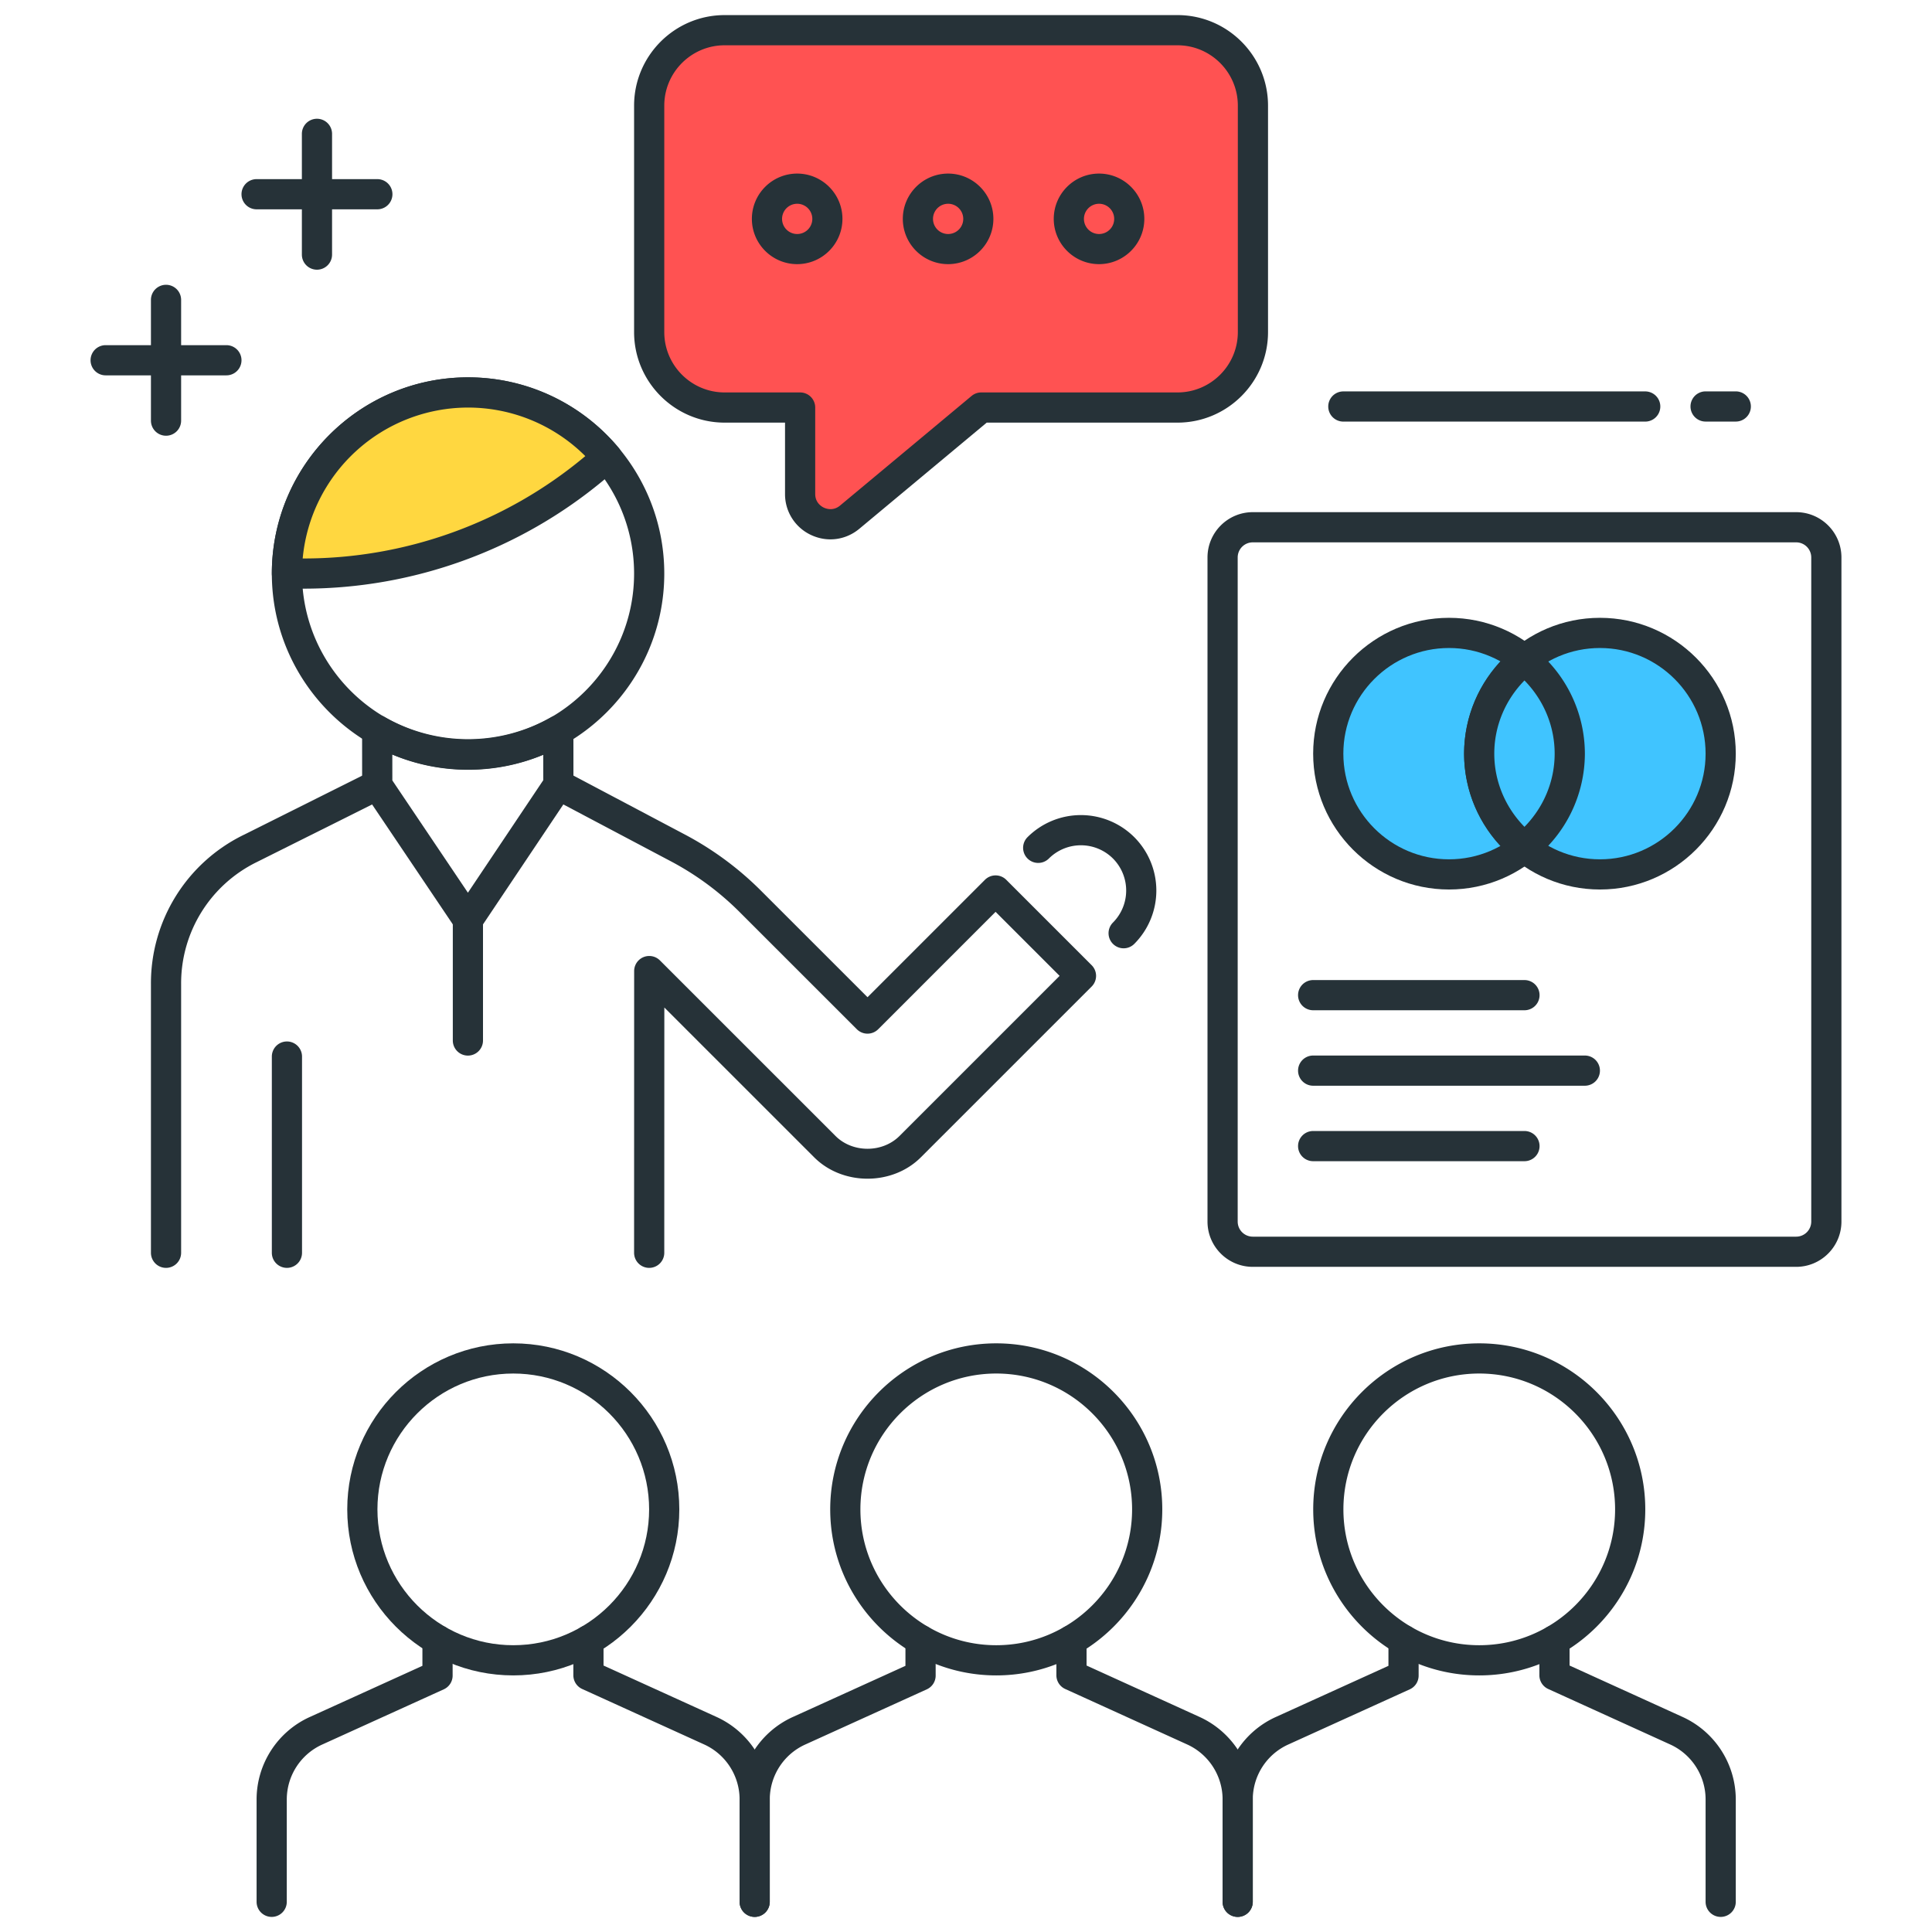
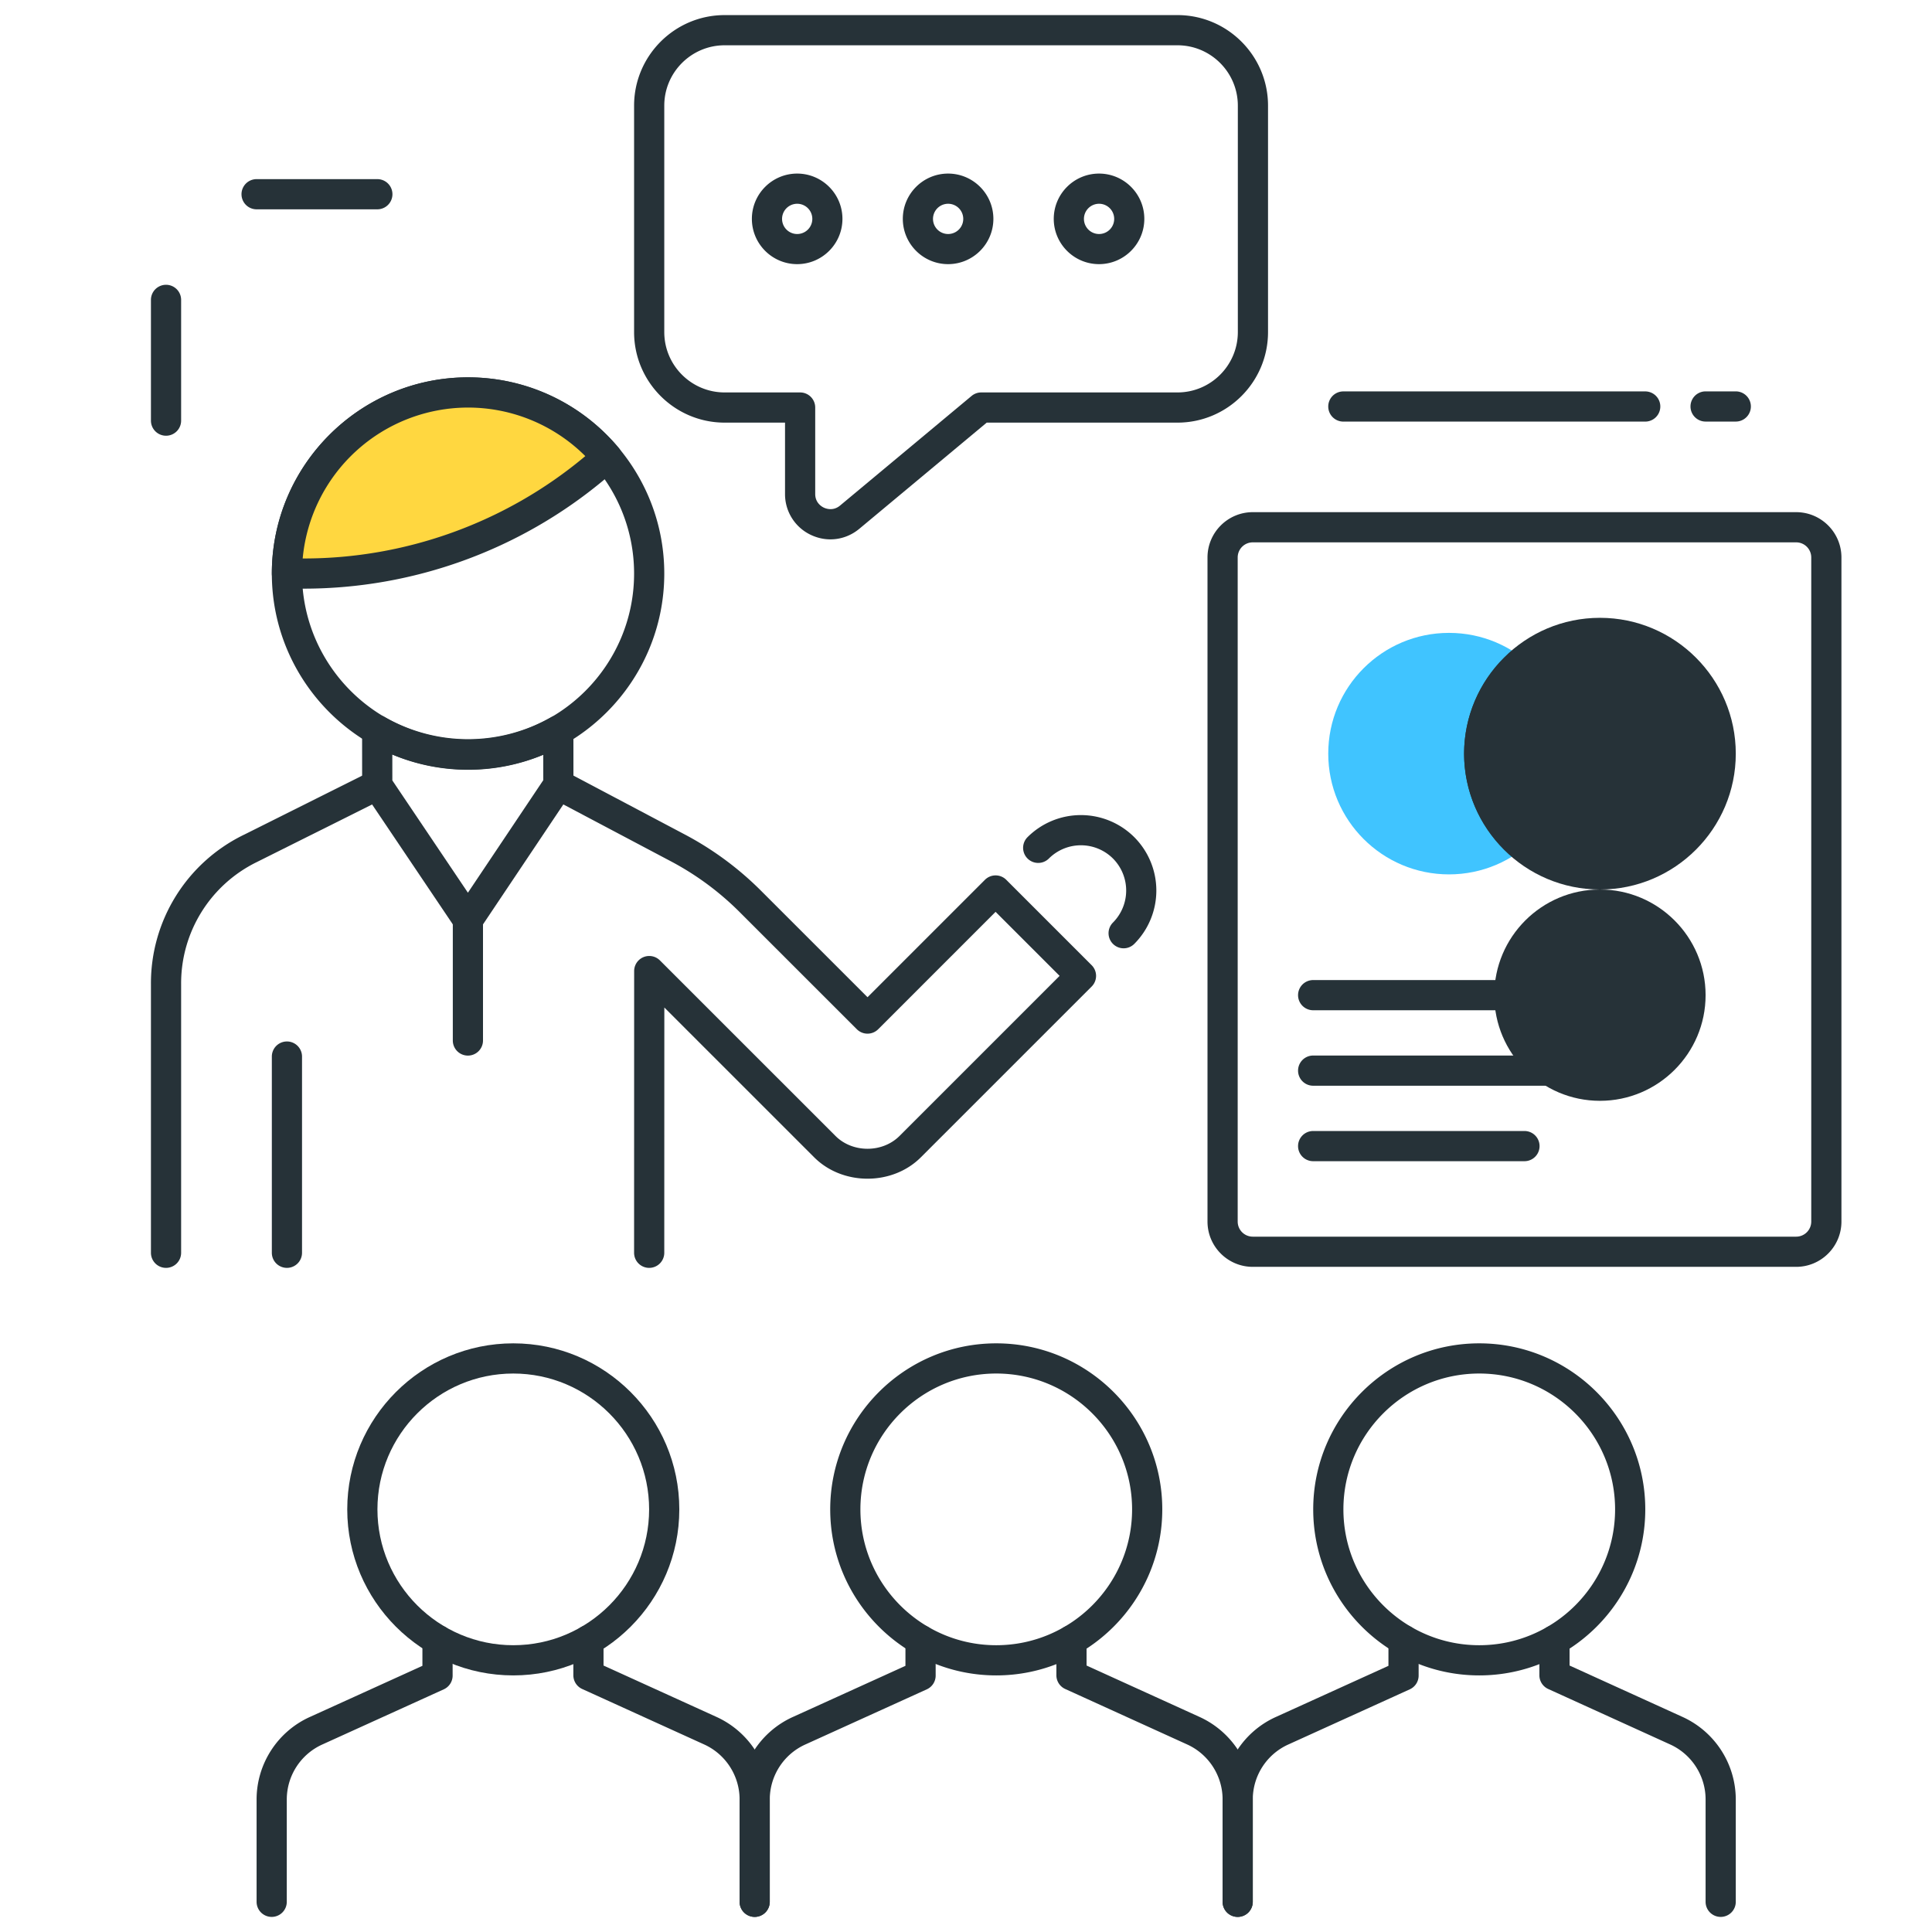
<svg xmlns="http://www.w3.org/2000/svg" version="1.1" id="Icon_Set" x="0" y="0" viewBox="0 0 64 64" xml:space="preserve">
  <style>.st0{fill:#40c4ff}.st1{fill:#263238}</style>
  <path class="st1" d="M17.003 55.5c-3.033 0-5.5-2.468-5.5-5.5s2.467-5.5 5.5-5.5 5.5 2.468 5.5 5.5-2.467 5.5-5.5 5.5m0-10c-2.481 0-4.5 2.019-4.5 4.5s2.019 4.5 4.5 4.5 4.5-2.019 4.5-4.5-2.019-4.5-4.5-4.5" />
  <path class="st1" d="M9 63.5a.5.5 0 0 1-.5-.5v-3.39c0-1.175.691-2.247 1.76-2.731l3.733-1.696v-.857a.5.5 0 0 1 1 0l.001 1.18a.5.5 0 0 1-.293.455l-4.027 1.829A2 2 0 0 0 9.5 59.61V63a.5.5 0 0 1-.5.5m16 0a.5.5 0 0 1-.5-.5v-3.392c0-.781-.46-1.496-1.172-1.82l-4.042-1.838a.5.5 0 0 1-.293-.455v-1.159a.5.5 0 0 1 1 0v.837l3.748 1.705a3.01 3.01 0 0 1 1.758 2.73V63a.5.5 0 0 1-.499.5m8.002-8c-3.033 0-5.5-2.468-5.5-5.5s2.467-5.5 5.5-5.5 5.5 2.468 5.5 5.5-2.467 5.5-5.5 5.5m0-10c-2.481 0-4.5 2.019-4.5 4.5s2.019 4.5 4.5 4.5 4.5-2.019 4.5-4.5-2.018-4.5-4.5-4.5" />
  <path class="st1" d="M25 63.5a.5.5 0 0 1-.5-.5v-3.39c0-1.174.691-2.246 1.76-2.731l3.734-1.696v-.857a.5.5 0 0 1 1 0l.001 1.18a.5.5 0 0 1-.293.455l-4.028 1.829a2 2 0 0 0-1.174 1.82V63a.5.5 0 0 1-.5.5m16 0a.5.5 0 0 1-.5-.5v-3.392c0-.781-.46-1.496-1.172-1.82l-4.041-1.838a.5.5 0 0 1-.293-.455v-1.159a.5.5 0 0 1 1 0v.837l3.748 1.705a3.01 3.01 0 0 1 1.758 2.73V63a.5.5 0 0 1-.5.5m8.002-8c-3.033 0-5.5-2.468-5.5-5.5s2.467-5.5 5.5-5.5 5.5 2.468 5.5 5.5-2.467 5.5-5.5 5.5m0-10c-2.481 0-4.5 2.019-4.5 4.5s2.019 4.5 4.5 4.5 4.5-2.019 4.5-4.5-2.018-4.5-4.5-4.5" />
  <path class="st1" d="M41 63.5a.5.5 0 0 1-.5-.5v-3.39c0-1.175.691-2.247 1.76-2.731l3.734-1.696v-.857a.5.5 0 0 1 1 0v1.18a.5.5 0 0 1-.293.455l-4.027 1.829a2 2 0 0 0-1.174 1.82V63a.5.5 0 0 1-.5.5m16 0a.5.5 0 0 1-.5-.5v-3.392c0-.781-.46-1.496-1.172-1.82l-4.041-1.838a.5.5 0 0 1-.293-.455v-1.159a.5.5 0 0 1 1 0v.837l3.748 1.705a3.01 3.01 0 0 1 1.758 2.73V63a.5.5 0 0 1-.5.5" />
-   <path d="M39.005 1h-15a2.5 2.5 0 0 0-2.5 2.5V11a2.5 2.5 0 0 0 2.5 2.5h2.5v2.865a1 1 0 0 0 1.64.768l4.36-3.633h6.5a2.5 2.5 0 0 0 2.5-2.5V3.5a2.5 2.5 0 0 0-2.5-2.5" style="fill:#ff5252" />
  <path class="st1" d="M27.509 17.867c-.216 0-.434-.048-.64-.144a1.49 1.49 0 0 1-.864-1.358V14h-2c-1.654 0-3-1.346-3-3V3.5c0-1.654 1.346-3 3-3h15c1.654 0 3 1.346 3 3V11c0 1.654-1.346 3-3 3h-6.319l-4.22 3.517c-.278.231-.615.35-.957.35M24.005 1.5c-1.103 0-2 .897-2 2V11c0 1.103.897 2 2 2h2.5a.5.5 0 0 1 .5.5v2.865c0 .295.22.421.288.452.069.032.306.12.533-.068l4.359-3.633a.5.5 0 0 1 .32-.116h6.5c1.103 0 2-.897 2-2V3.5c0-1.103-.897-2-2-2z" />
  <path class="st1" d="M26.407 8.75c-.827 0-1.5-.673-1.5-1.5s.673-1.5 1.5-1.5 1.5.673 1.5 1.5-.673 1.5-1.5 1.5m0-2a.5.5 0 1 0 .002 1.002.5.5 0 0 0-.002-1.002m5 2c-.827 0-1.5-.673-1.5-1.5s.673-1.5 1.5-1.5 1.5.673 1.5 1.5-.673 1.5-1.5 1.5m0-2a.5.5 0 1 0 .002 1.002.5.5 0 0 0-.002-1.002m5 2c-.827 0-1.5-.673-1.5-1.5s.673-1.5 1.5-1.5 1.5.673 1.5 1.5-.673 1.5-1.5 1.5m0-2a.5.5 0 1 0 .002 1.002.5.5 0 0 0-.002-1.002M59.5 41.966h-18c-.827 0-1.5-.673-1.5-1.5v-22c0-.827.673-1.5 1.5-1.5h18c.827 0 1.5.673 1.5 1.5v22c0 .827-.673 1.5-1.5 1.5m-18-24a.5.5 0 0 0-.5.5v22a.5.5 0 0 0 .5.5h18a.5.5 0 0 0 .5-.5v-22a.5.5 0 0 0-.5-.5z" />
  <path class="st1" d="M52.5 35.966h-9a.5.5 0 0 1 0-1h9a.5.5 0 0 1 0 1m-2 2.5h-7a.5.5 0 0 1 0-1h7a.5.5 0 0 1 0 1m0-5h-7a.5.5 0 0 1 0-1h7a.5.5 0 0 1 0 1M15.505 25.5c-3.584 0-6.5-2.916-6.5-6.5s2.916-6.5 6.5-6.5 6.5 2.916 6.5 6.5-2.916 6.5-6.5 6.5m0-12c-3.033 0-5.5 2.468-5.5 5.5s2.467 5.5 5.5 5.5 5.5-2.468 5.5-5.5-2.467-5.5-5.5-5.5" />
  <path d="m19.665 15.531.447-.372A6 6 0 0 0 9.505 19h.566c3.506 0 6.9-1.228 9.594-3.469" style="fill:#ffd740" />
  <path class="st1" d="M10.071 19.5h-.566a.5.5 0 0 1-.5-.5c0-3.584 2.916-6.5 6.5-6.5 1.932 0 3.751.853 4.991 2.338a.5.5 0 0 1-.064.704l-.447.372v.001a15.53 15.53 0 0 1-9.914 3.585m-.044-1h.044c3.382 0 6.675-1.191 9.274-3.354l.044-.037a5.5 5.5 0 0 0-3.885-1.608 5.506 5.506 0 0 0-5.477 4.999m9.639-2.97h.01zM5.5 42a.5.5 0 0 1-.5-.5v-8.908a5.47 5.47 0 0 1 3.042-4.921l4.23-2.113a.5.5 0 0 1 .447.895l-4.23 2.113A4.47 4.47 0 0 0 6 32.592V41.5a.5.5 0 0 1-.5.5" />
  <path class="st1" d="M9.505 42a.5.5 0 0 1-.5-.5V35a.5.5 0 0 1 1 0v6.5a.5.5 0 0 1-.5.5M15.5 30.968a.5.5 0 0 1-.415-.221l-3.004-4.463a.5.5 0 0 1-.085-.279l-.001-1.82a.5.5 0 0 1 .751-.432 5.56 5.56 0 0 0 5.499.011.502.502 0 0 1 .75.433l.001 1.799a.5.5 0 0 1-.084.278l-2.996 4.473a.5.5 0 0 1-.416.221m-2.503-5.115 2.503 3.719 2.497-3.728-.001-.844a6.54 6.54 0 0 1-5-.008z" />
  <path class="st1" d="M15.5 34.968a.5.5 0 0 1-.5-.5v-4a.5.5 0 0 1 1 0v4a.5.5 0 0 1-.5.5M21.505 42a.5.5 0 0 1-.5-.5l.002-9.331a.5.5 0 0 1 .854-.354l5.816 5.815c.566.566 1.554.566 2.121 0l5.303-5.303-2.121-2.121-3.889 3.889a.5.5 0 0 1-.707 0L24.5 30.212a9.5 9.5 0 0 0-2.276-1.68l-3.961-2.095a.5.5 0 0 1 .468-.885l3.961 2.095a10.5 10.5 0 0 1 2.515 1.857l3.531 3.53 3.889-3.889a.5.5 0 0 1 .707 0l2.828 2.828a.5.5 0 0 1 0 .708l-5.657 5.656c-.944.945-2.591.945-3.535 0l-4.963-4.962-.002 8.125a.5.5 0 0 1-.5.5m15.717-10.586a.5.5 0 0 1-.354-.853 1.504 1.504 0 0 0 0-2.122 1.504 1.504 0 0 0-2.122 0 .5.5 0 0 1-.708-.707 2.503 2.503 0 0 1 3.536 0 2.503 2.503 0 0 1 0 3.536.5.5 0 0 1-.352.146" />
  <circle class="st0" cx="48" cy="24.965" r="4" />
-   <path class="st1" d="M48 29.466c-2.481 0-4.5-2.019-4.5-4.5s2.019-4.5 4.5-4.5 4.5 2.019 4.5 4.5-2.019 4.5-4.5 4.5m0-8c-1.93 0-3.5 1.57-3.5 3.5s1.57 3.5 3.5 3.5 3.5-1.57 3.5-3.5-1.57-3.5-3.5-3.5" />
  <circle class="st0" cx="53" cy="24.965" r="4" />
-   <path class="st1" d="M53 29.466c-2.481 0-4.5-2.019-4.5-4.5s2.019-4.5 4.5-4.5 4.5 2.019 4.5 4.5-2.019 4.5-4.5 4.5m0-8c-1.93 0-3.5 1.57-3.5 3.5s1.57 3.5 3.5 3.5 3.5-1.57 3.5-3.5-1.57-3.5-3.5-3.5" />
-   <ellipse class="st0" cx="50.5" cy="24.965" rx="1.5" ry="3.099" />
+   <path class="st1" d="M53 29.466c-2.481 0-4.5-2.019-4.5-4.5s2.019-4.5 4.5-4.5 4.5 2.019 4.5 4.5-2.019 4.5-4.5 4.5c-1.93 0-3.5 1.57-3.5 3.5s1.57 3.5 3.5 3.5 3.5-1.57 3.5-3.5-1.57-3.5-3.5-3.5" />
  <path class="st1" d="M50.5 28.564a.5.5 0 0 1-.314-.111 4.47 4.47 0 0 1-1.686-3.487 4.47 4.47 0 0 1 1.686-3.488.5.5 0 0 1 .629 0 4.47 4.47 0 0 1 1.686 3.488 4.47 4.47 0 0 1-1.686 3.487.5.5 0 0 1-.315.111m0-6.023c-.64.653-1 1.517-1 2.425s.36 1.771 1 2.424c.64-.653 1-1.516 1-2.424s-.36-1.772-1-2.425m-38-15.607h-4a.5.5 0 0 1 0-1h4a.5.5 0 0 1 0 1" />
-   <path class="st1" d="M10.5 8.934a.5.5 0 0 1-.5-.5v-4a.5.5 0 0 1 1 0v4a.5.5 0 0 1-.5.5m-3 3.5h-4a.5.5 0 0 1 0-1h4a.5.5 0 0 1 0 1" />
  <path class="st1" d="M5.5 14.434a.5.5 0 0 1-.5-.5v-4a.5.5 0 0 1 1 0v4a.5.5 0 0 1-.5.5m49-.468h-10a.5.5 0 0 1 0-1h10a.5.5 0 0 1 0 1m3-.001h-1a.5.5 0 0 1 0-1h1a.5.5 0 0 1 0 1" />
</svg>